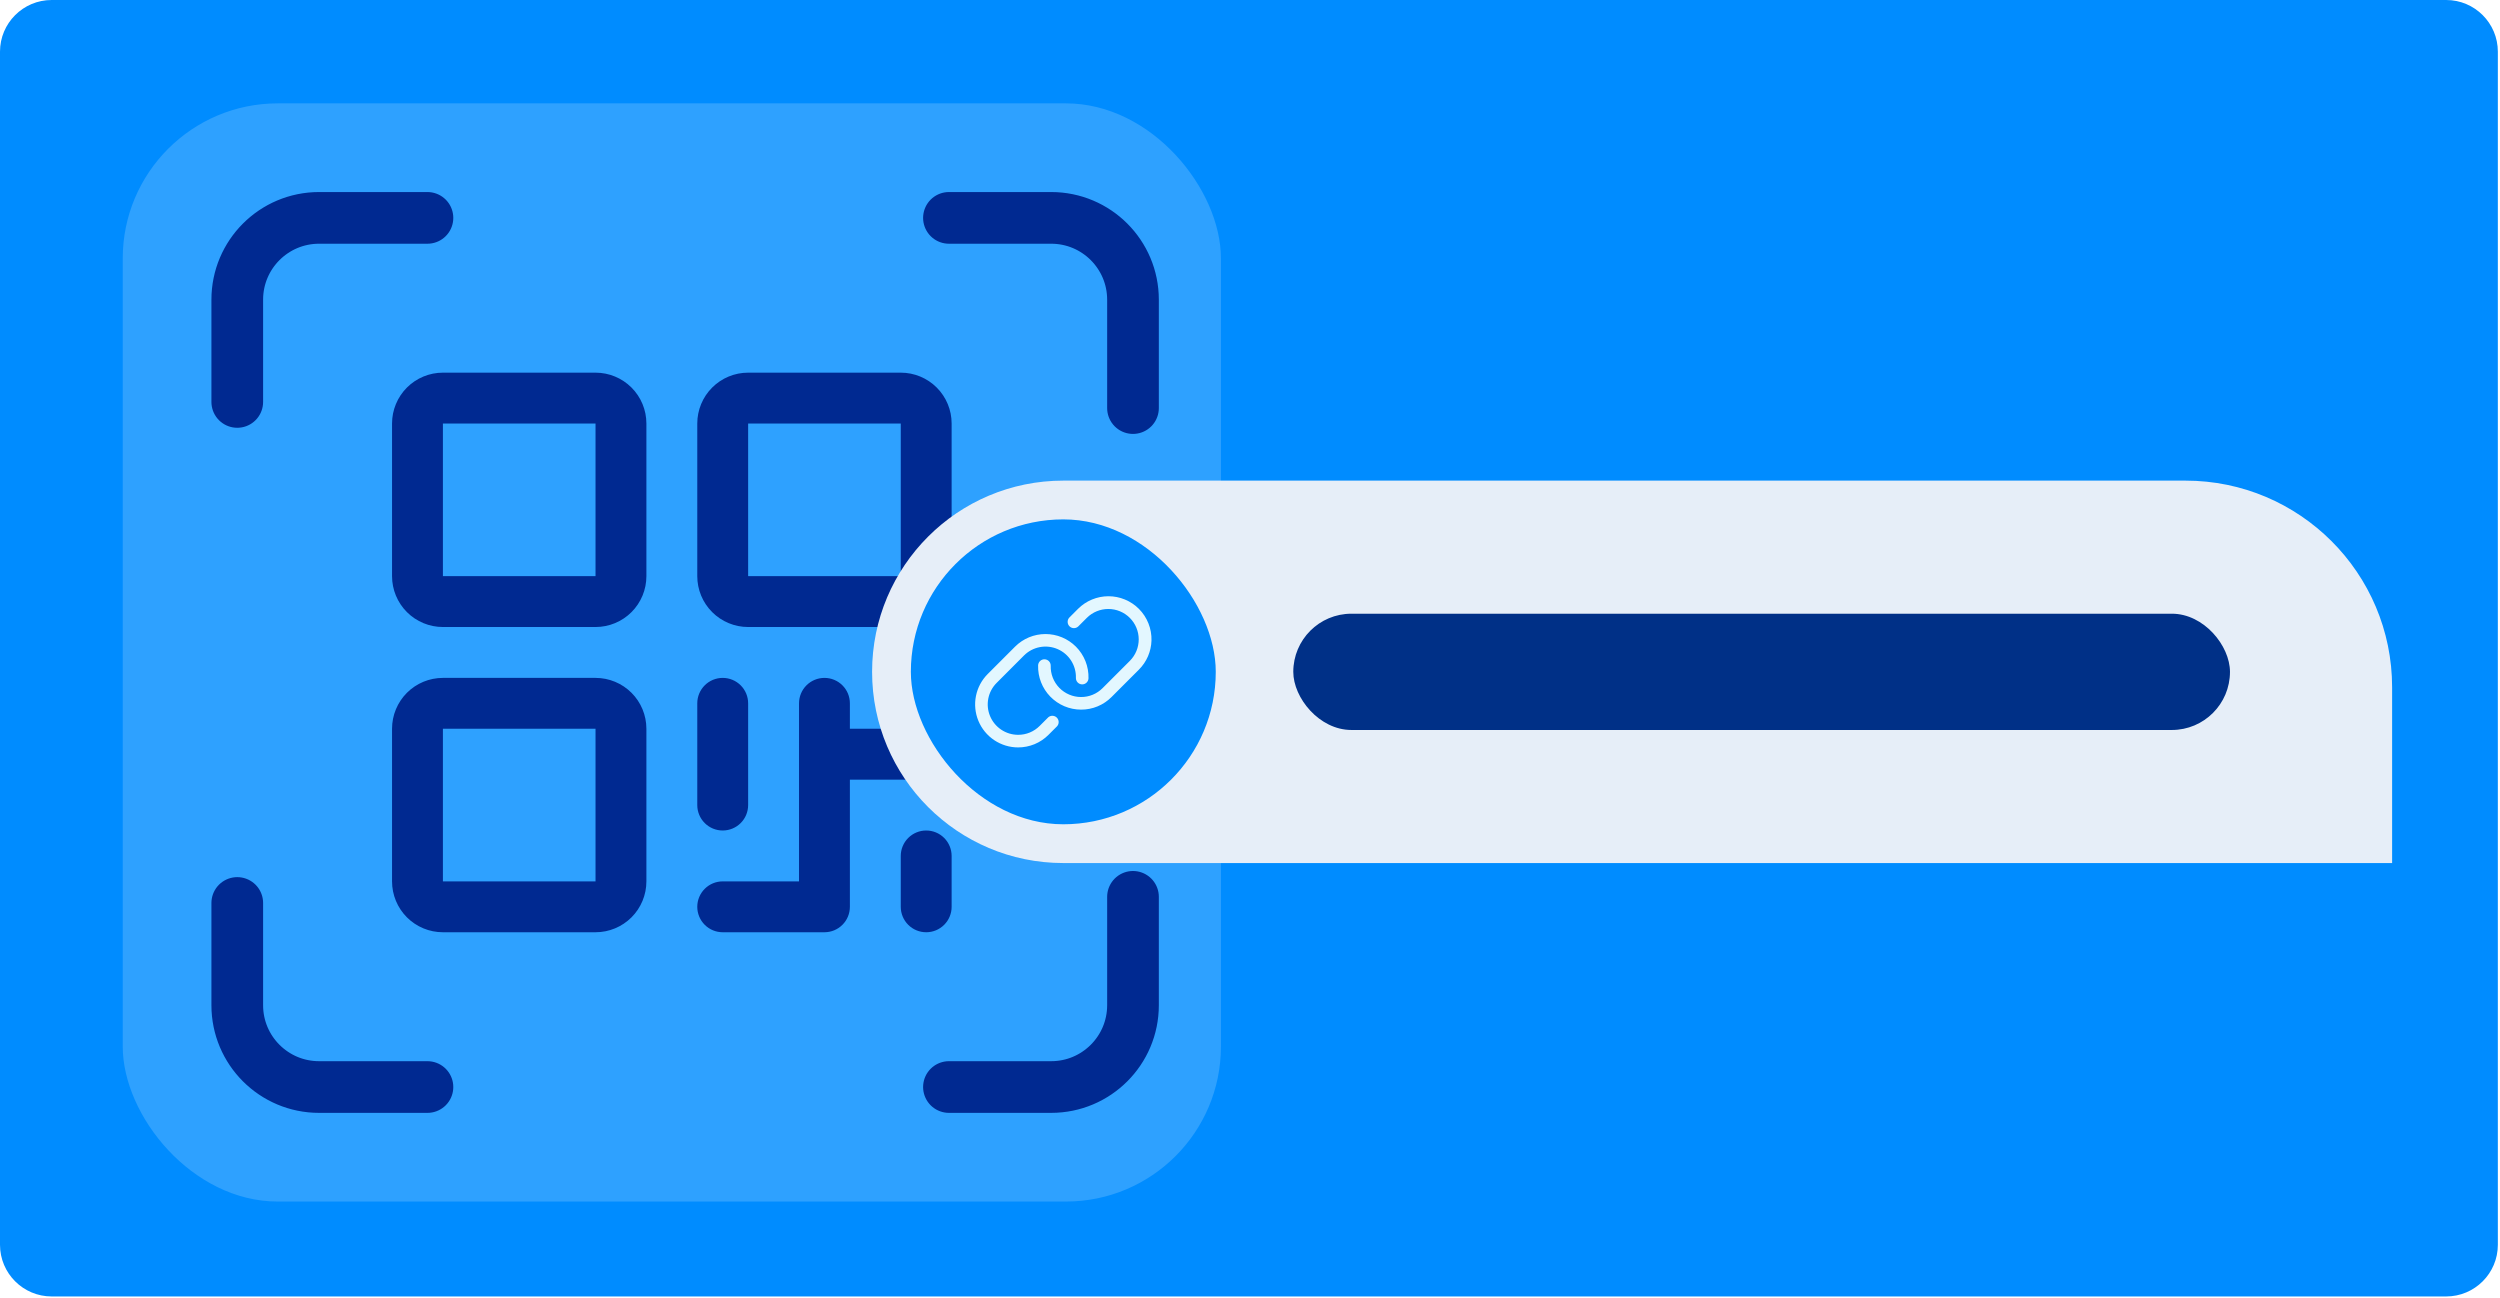
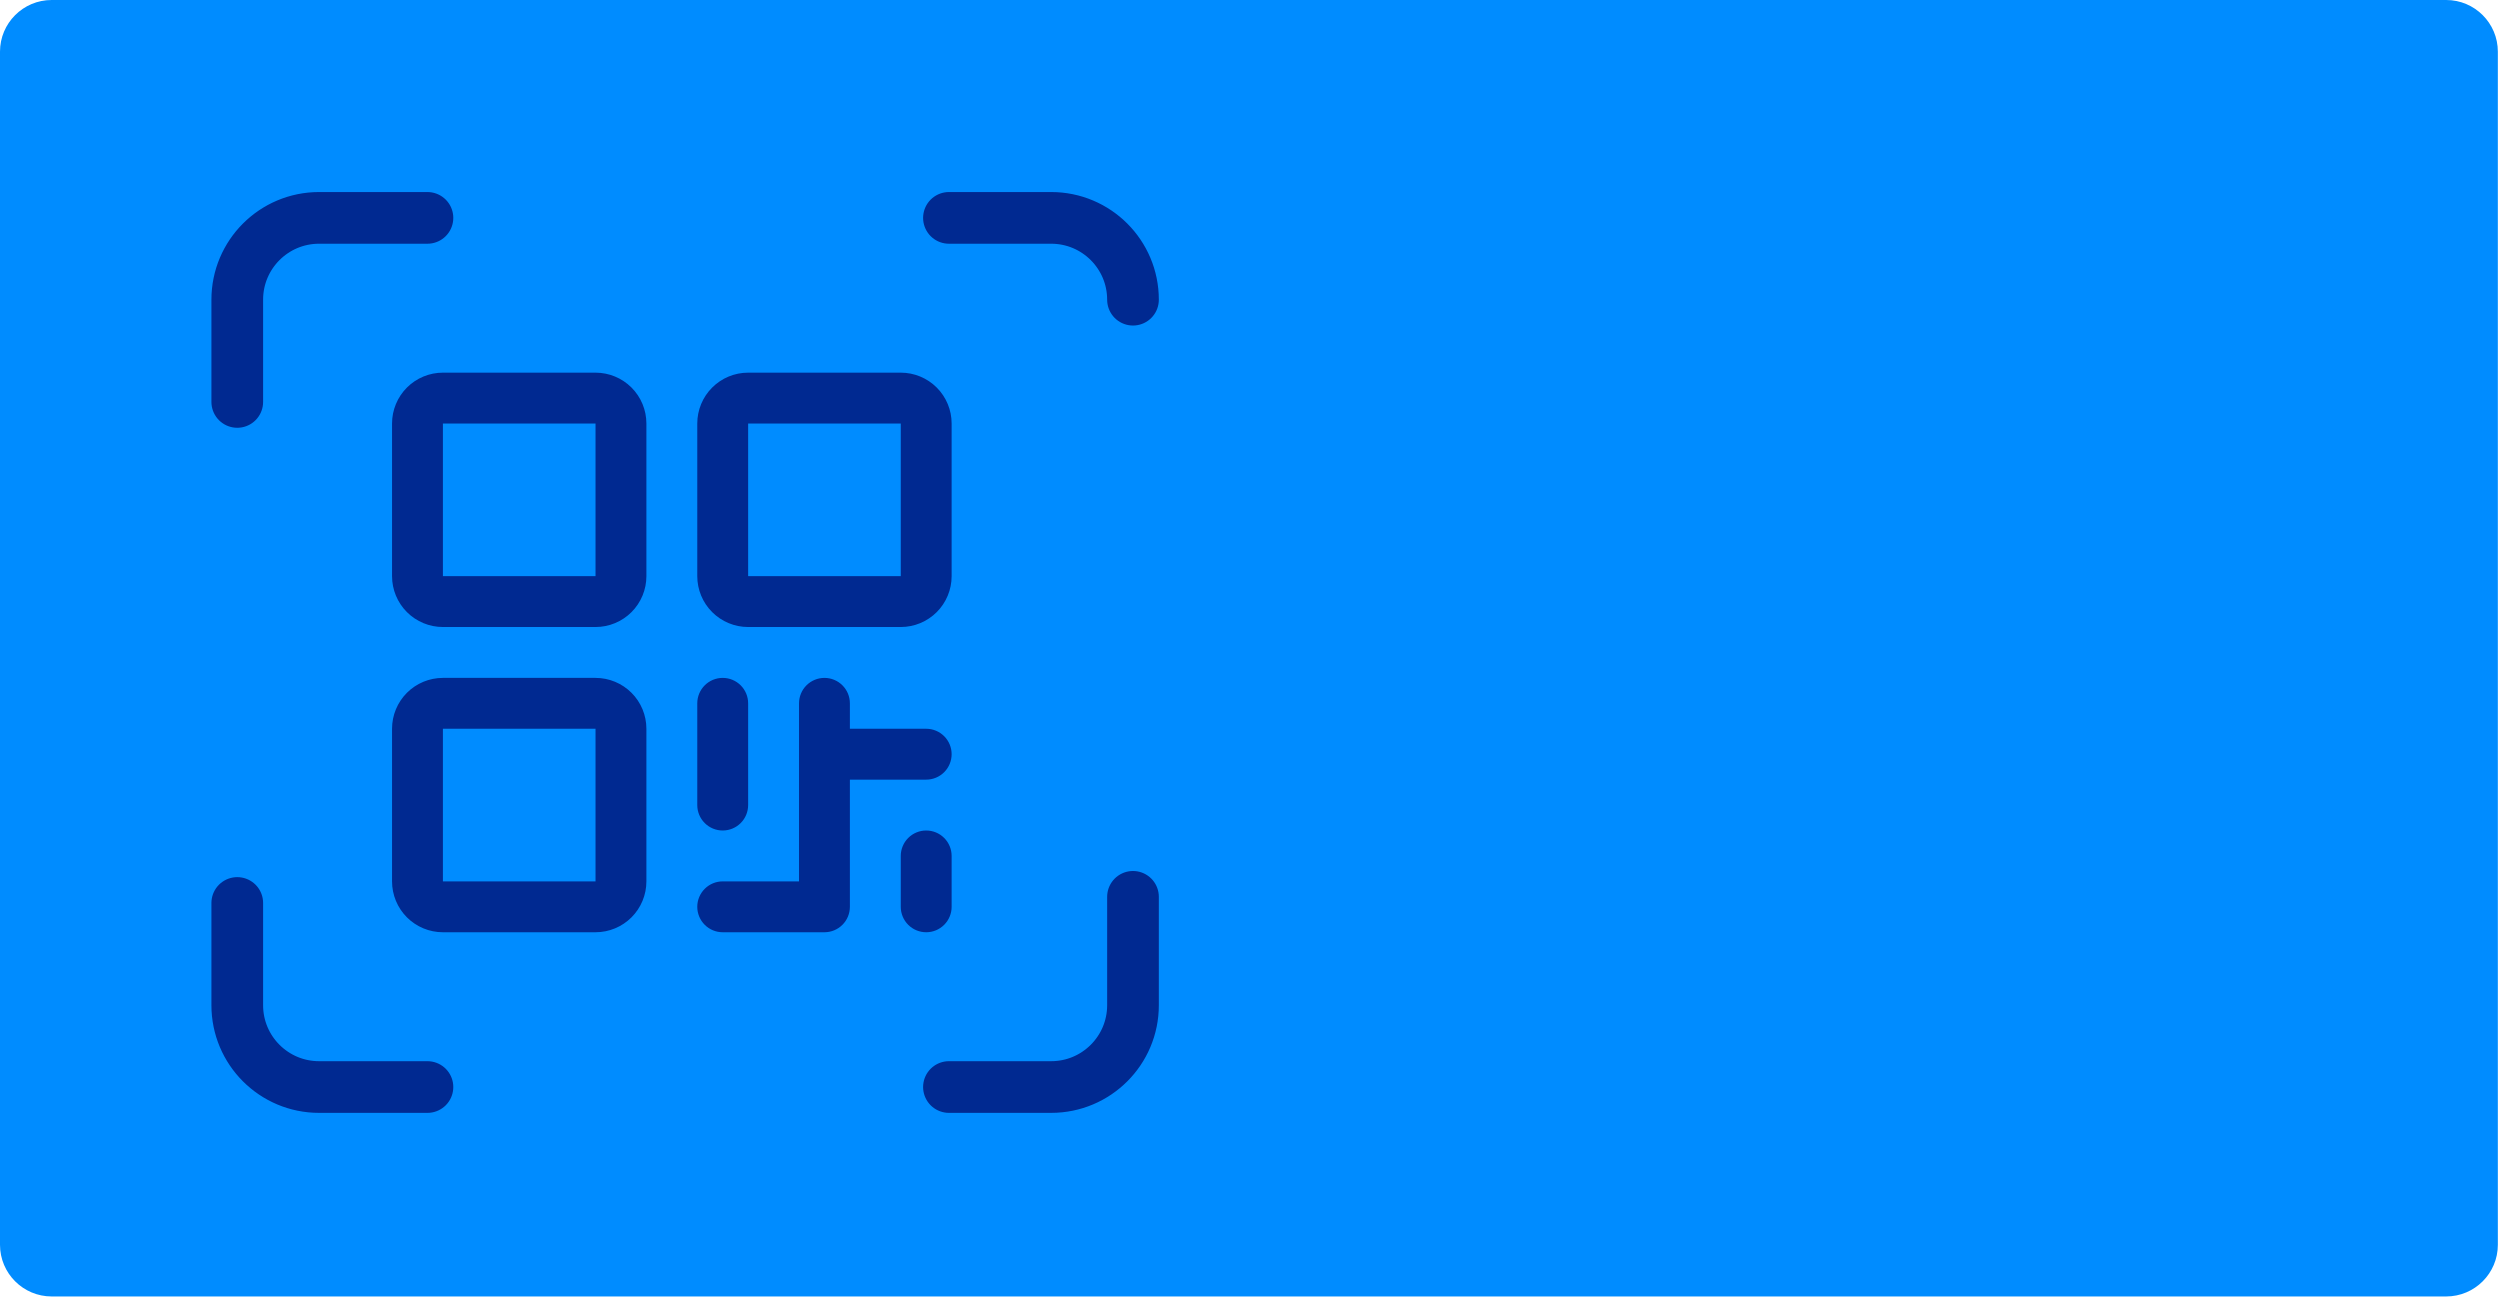
<svg xmlns="http://www.w3.org/2000/svg" width="387" height="201" viewBox="0 0 387 201" fill="none">
  <g clip-path="url(#clip0_25748_2570)">
    <path d="M0 8C0 3.582 3.582 0 8 0H378.667C383.085 0 386.667 3.582 386.667 8V192.692C386.667 197.11 383.085 200.692 378.667 200.692H8C3.582 200.692 0 197.11 0 192.692V8Z" fill="#008CFF" />
-     <rect x="19" y="16" width="170" height="170" rx="24" fill="white" fill-opacity="0.18" />
    <path d="M92.188 57.688H68.562C66.474 57.688 64.471 58.517 62.994 59.994C61.517 61.471 60.688 63.474 60.688 65.562V89.188C60.688 91.276 61.517 93.279 62.994 94.756C64.471 96.233 66.474 97.062 68.562 97.062H92.188C94.276 97.062 96.279 96.233 97.756 94.756C99.233 93.279 100.062 91.276 100.062 89.188V65.562C100.062 63.474 99.233 61.471 97.756 59.994C96.279 58.517 94.276 57.688 92.188 57.688ZM92.188 89.188H68.562V65.562H92.188V89.188ZM92.188 104.938H68.562C66.474 104.938 64.471 105.767 62.994 107.244C61.517 108.721 60.688 110.724 60.688 112.812V136.438C60.688 138.526 61.517 140.529 62.994 142.006C64.471 143.483 66.474 144.312 68.562 144.312H92.188C94.276 144.312 96.279 143.483 97.756 142.006C99.233 140.529 100.062 138.526 100.062 136.438V112.812C100.062 110.724 99.233 108.721 97.756 107.244C96.279 105.767 94.276 104.938 92.188 104.938ZM92.188 136.438H68.562V112.812H92.188V136.438ZM139.438 57.688H115.812C113.724 57.688 111.721 58.517 110.244 59.994C108.767 61.471 107.938 63.474 107.938 65.562V89.188C107.938 91.276 108.767 93.279 110.244 94.756C111.721 96.233 113.724 97.062 115.812 97.062H139.438C141.526 97.062 143.529 96.233 145.006 94.756C146.483 93.279 147.312 91.276 147.312 89.188V65.562C147.312 63.474 146.483 61.471 145.006 59.994C143.529 58.517 141.526 57.688 139.438 57.688ZM139.438 89.188H115.812V65.562H139.438V89.188ZM107.938 124.625V108.875C107.938 107.831 108.352 106.829 109.091 106.091C109.829 105.352 110.831 104.938 111.875 104.938C112.919 104.938 113.921 105.352 114.659 106.091C115.398 106.829 115.812 107.831 115.812 108.875V124.625C115.812 125.669 115.398 126.671 114.659 127.409C113.921 128.148 112.919 128.562 111.875 128.562C110.831 128.562 109.829 128.148 109.091 127.409C108.352 126.671 107.938 125.669 107.938 124.625ZM147.312 116.75C147.312 117.794 146.898 118.796 146.159 119.534C145.421 120.273 144.419 120.688 143.375 120.688H131.562V140.375C131.562 141.419 131.148 142.421 130.409 143.159C129.671 143.898 128.669 144.312 127.625 144.312H111.875C110.831 144.312 109.829 143.898 109.091 143.159C108.352 142.421 107.938 141.419 107.938 140.375C107.938 139.331 108.352 138.329 109.091 137.591C109.829 136.852 110.831 136.438 111.875 136.438H123.688V108.875C123.688 107.831 124.102 106.829 124.841 106.091C125.579 105.352 126.581 104.938 127.625 104.938C128.669 104.938 129.671 105.352 130.409 106.091C131.148 106.829 131.562 107.831 131.562 108.875V112.812H143.375C144.419 112.812 145.421 113.227 146.159 113.966C146.898 114.704 147.312 115.706 147.312 116.75ZM147.312 132.5V140.375C147.312 141.419 146.898 142.421 146.159 143.159C145.421 143.898 144.419 144.312 143.375 144.312C142.331 144.312 141.329 143.898 140.591 143.159C139.852 142.421 139.438 141.419 139.438 140.375V132.5C139.438 131.456 139.852 130.454 140.591 129.716C141.329 128.977 142.331 128.562 143.375 128.562C144.419 128.562 145.421 128.977 146.159 129.716C146.898 130.454 147.312 131.456 147.312 132.5Z" fill="#002991" />
-     <path d="M146.896 33.728H162.724C169.718 33.728 175.387 39.398 175.387 46.392V63.17" stroke="#002991" stroke-width="8" stroke-linecap="round" stroke-linejoin="round" />
+     <path d="M146.896 33.728H162.724C169.718 33.728 175.387 39.398 175.387 46.392" stroke="#002991" stroke-width="8" stroke-linecap="round" stroke-linejoin="round" />
    <path d="M146.896 168.271H162.724C169.718 168.271 175.387 162.602 175.387 155.609V138.83" stroke="#002991" stroke-width="8" stroke-linecap="round" stroke-linejoin="round" />
    <path d="M36.728 62.22L36.728 46.391C36.728 39.398 42.397 33.728 49.391 33.728L66.169 33.728" stroke="#002991" stroke-width="8" stroke-linecap="round" stroke-linejoin="round" />
    <path d="M36.728 139.78L36.728 155.609C36.728 162.603 42.397 168.272 49.391 168.272L66.169 168.272" stroke="#002991" stroke-width="8" stroke-linecap="round" stroke-linejoin="round" />
    <g filter="url(#filter0_d_25748_2570)">
-       <path d="M135 100C135 83.653 148.252 70.4 164.6 70.4H338.3C355.973 70.4 370.3 84.727 370.3 102.4V129.6H164.6C148.252 129.6 135 116.348 135 100Z" fill="#E6EEF8" />
-       <rect x="141" y="76.4" width="47.2" height="47.2" rx="23.6" fill="#008CFF" />
-       <path d="M178.25 95.153C178.201 96.85 177.503 98.464 176.3 99.662L172.065 103.9C171.448 104.52 170.714 105.012 169.906 105.347C169.098 105.681 168.232 105.852 167.357 105.85H167.351C166.461 105.849 165.581 105.67 164.761 105.324C163.942 104.977 163.201 104.47 162.581 103.832C161.961 103.194 161.475 102.438 161.152 101.609C160.829 100.78 160.675 99.895 160.7 99.005C160.707 98.747 160.817 98.502 161.005 98.324C161.193 98.146 161.444 98.051 161.703 98.058C161.961 98.065 162.206 98.175 162.384 98.363C162.562 98.551 162.657 98.802 162.65 99.06C162.632 99.689 162.741 100.315 162.969 100.901C163.197 101.487 163.541 102.022 163.979 102.473C164.418 102.924 164.942 103.283 165.521 103.528C166.1 103.773 166.723 103.9 167.352 103.9C167.97 103.902 168.583 103.781 169.154 103.544C169.726 103.307 170.244 102.96 170.681 102.522L174.916 98.286C175.789 97.402 176.278 96.207 176.274 94.963C176.27 93.72 175.774 92.528 174.895 91.649C174.016 90.77 172.824 90.274 171.581 90.27C170.337 90.266 169.142 90.755 168.258 91.628L166.917 92.969C166.733 93.144 166.487 93.24 166.233 93.237C165.979 93.234 165.736 93.131 165.556 92.952C165.376 92.772 165.274 92.529 165.271 92.275C165.267 92.02 165.363 91.775 165.539 91.591L166.879 90.25C167.498 89.631 168.232 89.14 169.04 88.806C169.849 88.471 170.715 88.298 171.59 88.298C172.465 88.298 173.331 88.471 174.139 88.806C174.947 89.14 175.682 89.631 176.3 90.25C176.941 90.892 177.444 91.658 177.779 92.501C178.115 93.344 178.275 94.246 178.25 95.153ZM162.285 107.027L160.944 108.368C160.507 108.808 159.986 109.157 159.413 109.394C158.84 109.631 158.225 109.752 157.605 109.75C156.674 109.749 155.764 109.473 154.991 108.955C154.217 108.438 153.614 107.702 153.258 106.842C152.902 105.982 152.809 105.036 152.991 104.123C153.172 103.21 153.621 102.372 154.279 101.714L158.506 97.478C159.172 96.809 160.024 96.355 160.951 96.176C161.878 95.997 162.838 96.101 163.705 96.474C164.572 96.847 165.308 97.473 165.815 98.269C166.322 99.065 166.578 99.996 166.55 100.94C166.543 101.198 166.639 101.449 166.816 101.637C166.994 101.825 167.239 101.935 167.498 101.942C167.756 101.949 168.007 101.854 168.195 101.676C168.383 101.498 168.493 101.253 168.5 100.994C168.524 100.089 168.363 99.188 168.028 98.347C167.692 97.506 167.19 96.741 166.55 96.1C165.301 94.852 163.607 94.15 161.842 94.15C160.076 94.15 158.382 94.852 157.133 96.1L152.9 100.335C151.969 101.266 151.335 102.451 151.078 103.742C150.821 105.033 150.952 106.371 151.455 107.587C151.958 108.803 152.81 109.843 153.904 110.575C154.997 111.307 156.284 111.699 157.6 111.7C158.475 111.702 159.341 111.531 160.15 111.197C160.958 110.862 161.692 110.37 162.309 109.75L163.65 108.409C163.807 108.223 163.89 107.985 163.881 107.742C163.871 107.498 163.771 107.267 163.6 107.093C163.429 106.92 163.199 106.817 162.955 106.805C162.712 106.792 162.472 106.872 162.285 107.027Z" fill="#E3F7FF" />
-       <rect x="200.2" y="91.001" width="145" height="18" rx="9" fill="#003087" />
-     </g>
+       </g>
  </g>
  <defs>
    <filter id="filter0_d_25748_2570" x="111" y="50.4" width="283.3" height="107.2" filterUnits="userSpaceOnUse" color-interpolation-filters="sRGB">
      <feFlood flood-opacity="0" result="BackgroundImageFix" />
      <feColorMatrix in="SourceAlpha" type="matrix" values="0 0 0 0 0 0 0 0 0 0 0 0 0 0 0 0 0 0 127 0" result="hardAlpha" />
      <feOffset dy="4" />
      <feGaussianBlur stdDeviation="12" />
      <feColorMatrix type="matrix" values="0 0 0 0 0 0 0 0 0 0 0 0 0 0 0 0 0 0 0.15 0" />
      <feBlend mode="normal" in2="BackgroundImageFix" result="effect1_dropShadow_25748_2570" />
      <feBlend mode="normal" in="SourceGraphic" in2="effect1_dropShadow_25748_2570" result="shape" />
    </filter>
    <clipPath id="clip0_25748_2570">
      <path d="M0 8C0 3.582 3.582 0 8 0H378.667C383.085 0 386.667 3.582 386.667 8V192.692C386.667 197.11 383.085 200.692 378.667 200.692H8C3.582 200.692 0 197.11 0 192.692V8Z" fill="white" />
    </clipPath>
  </defs>
</svg>